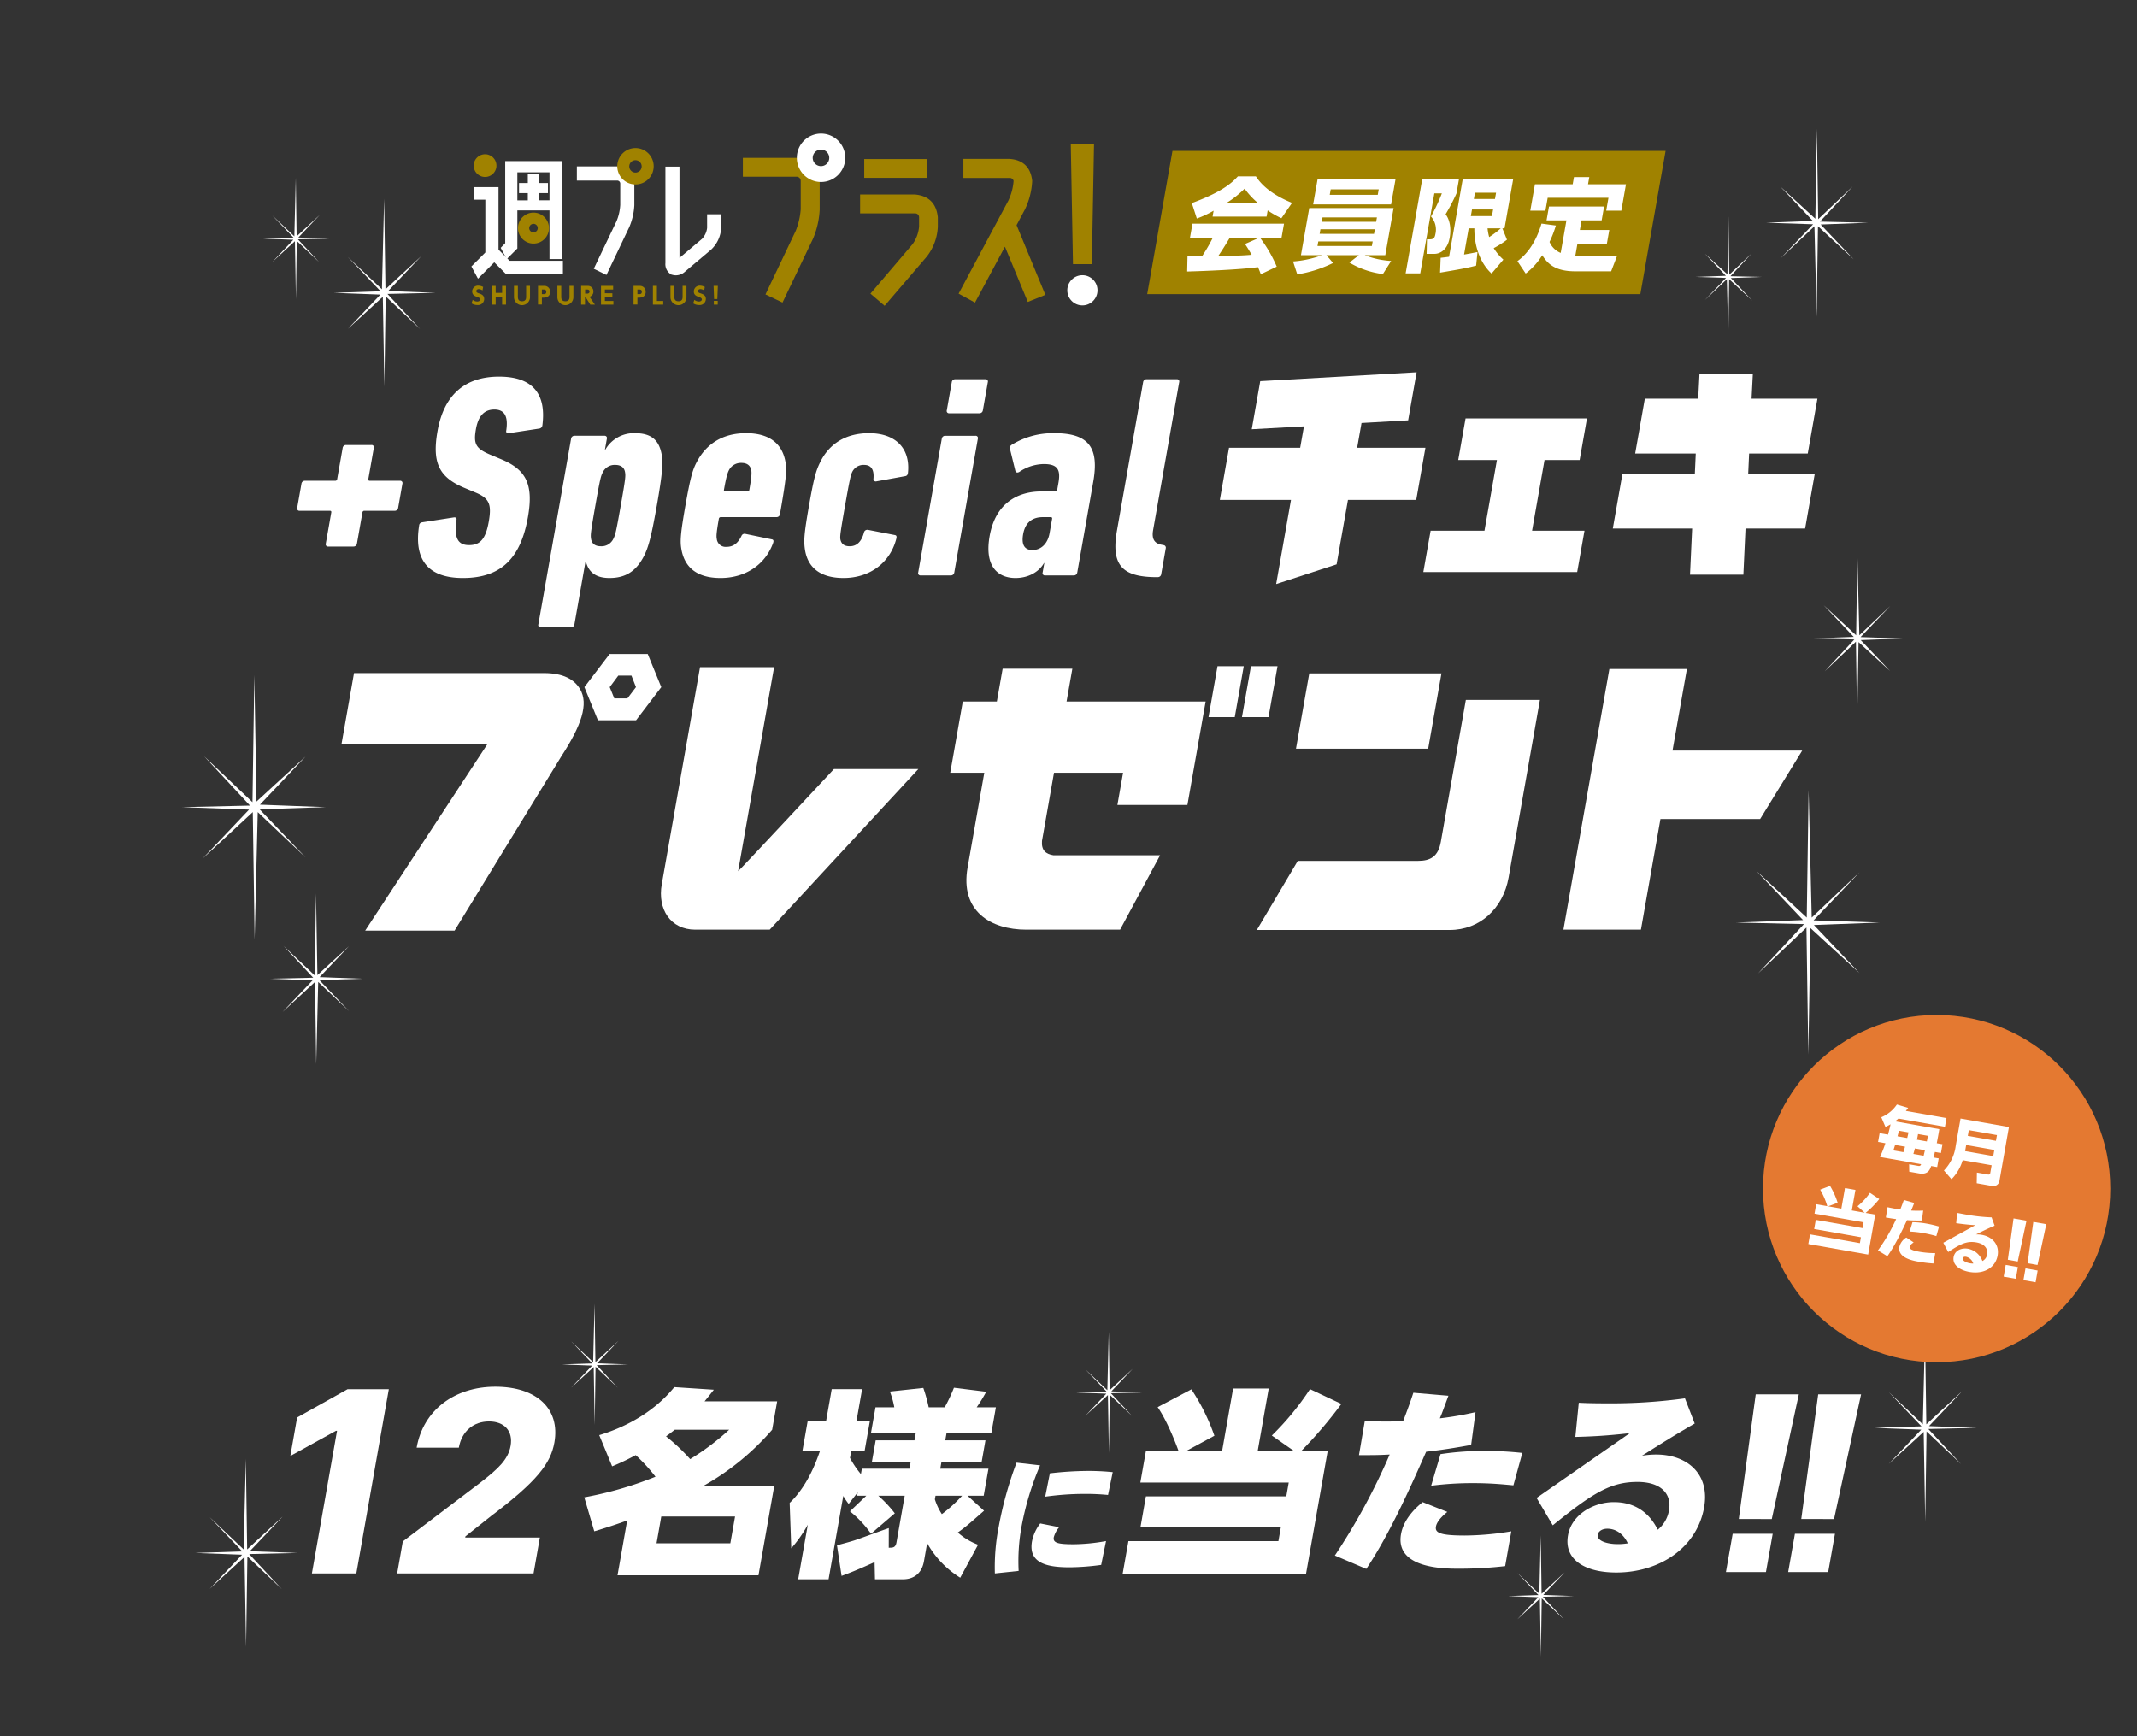
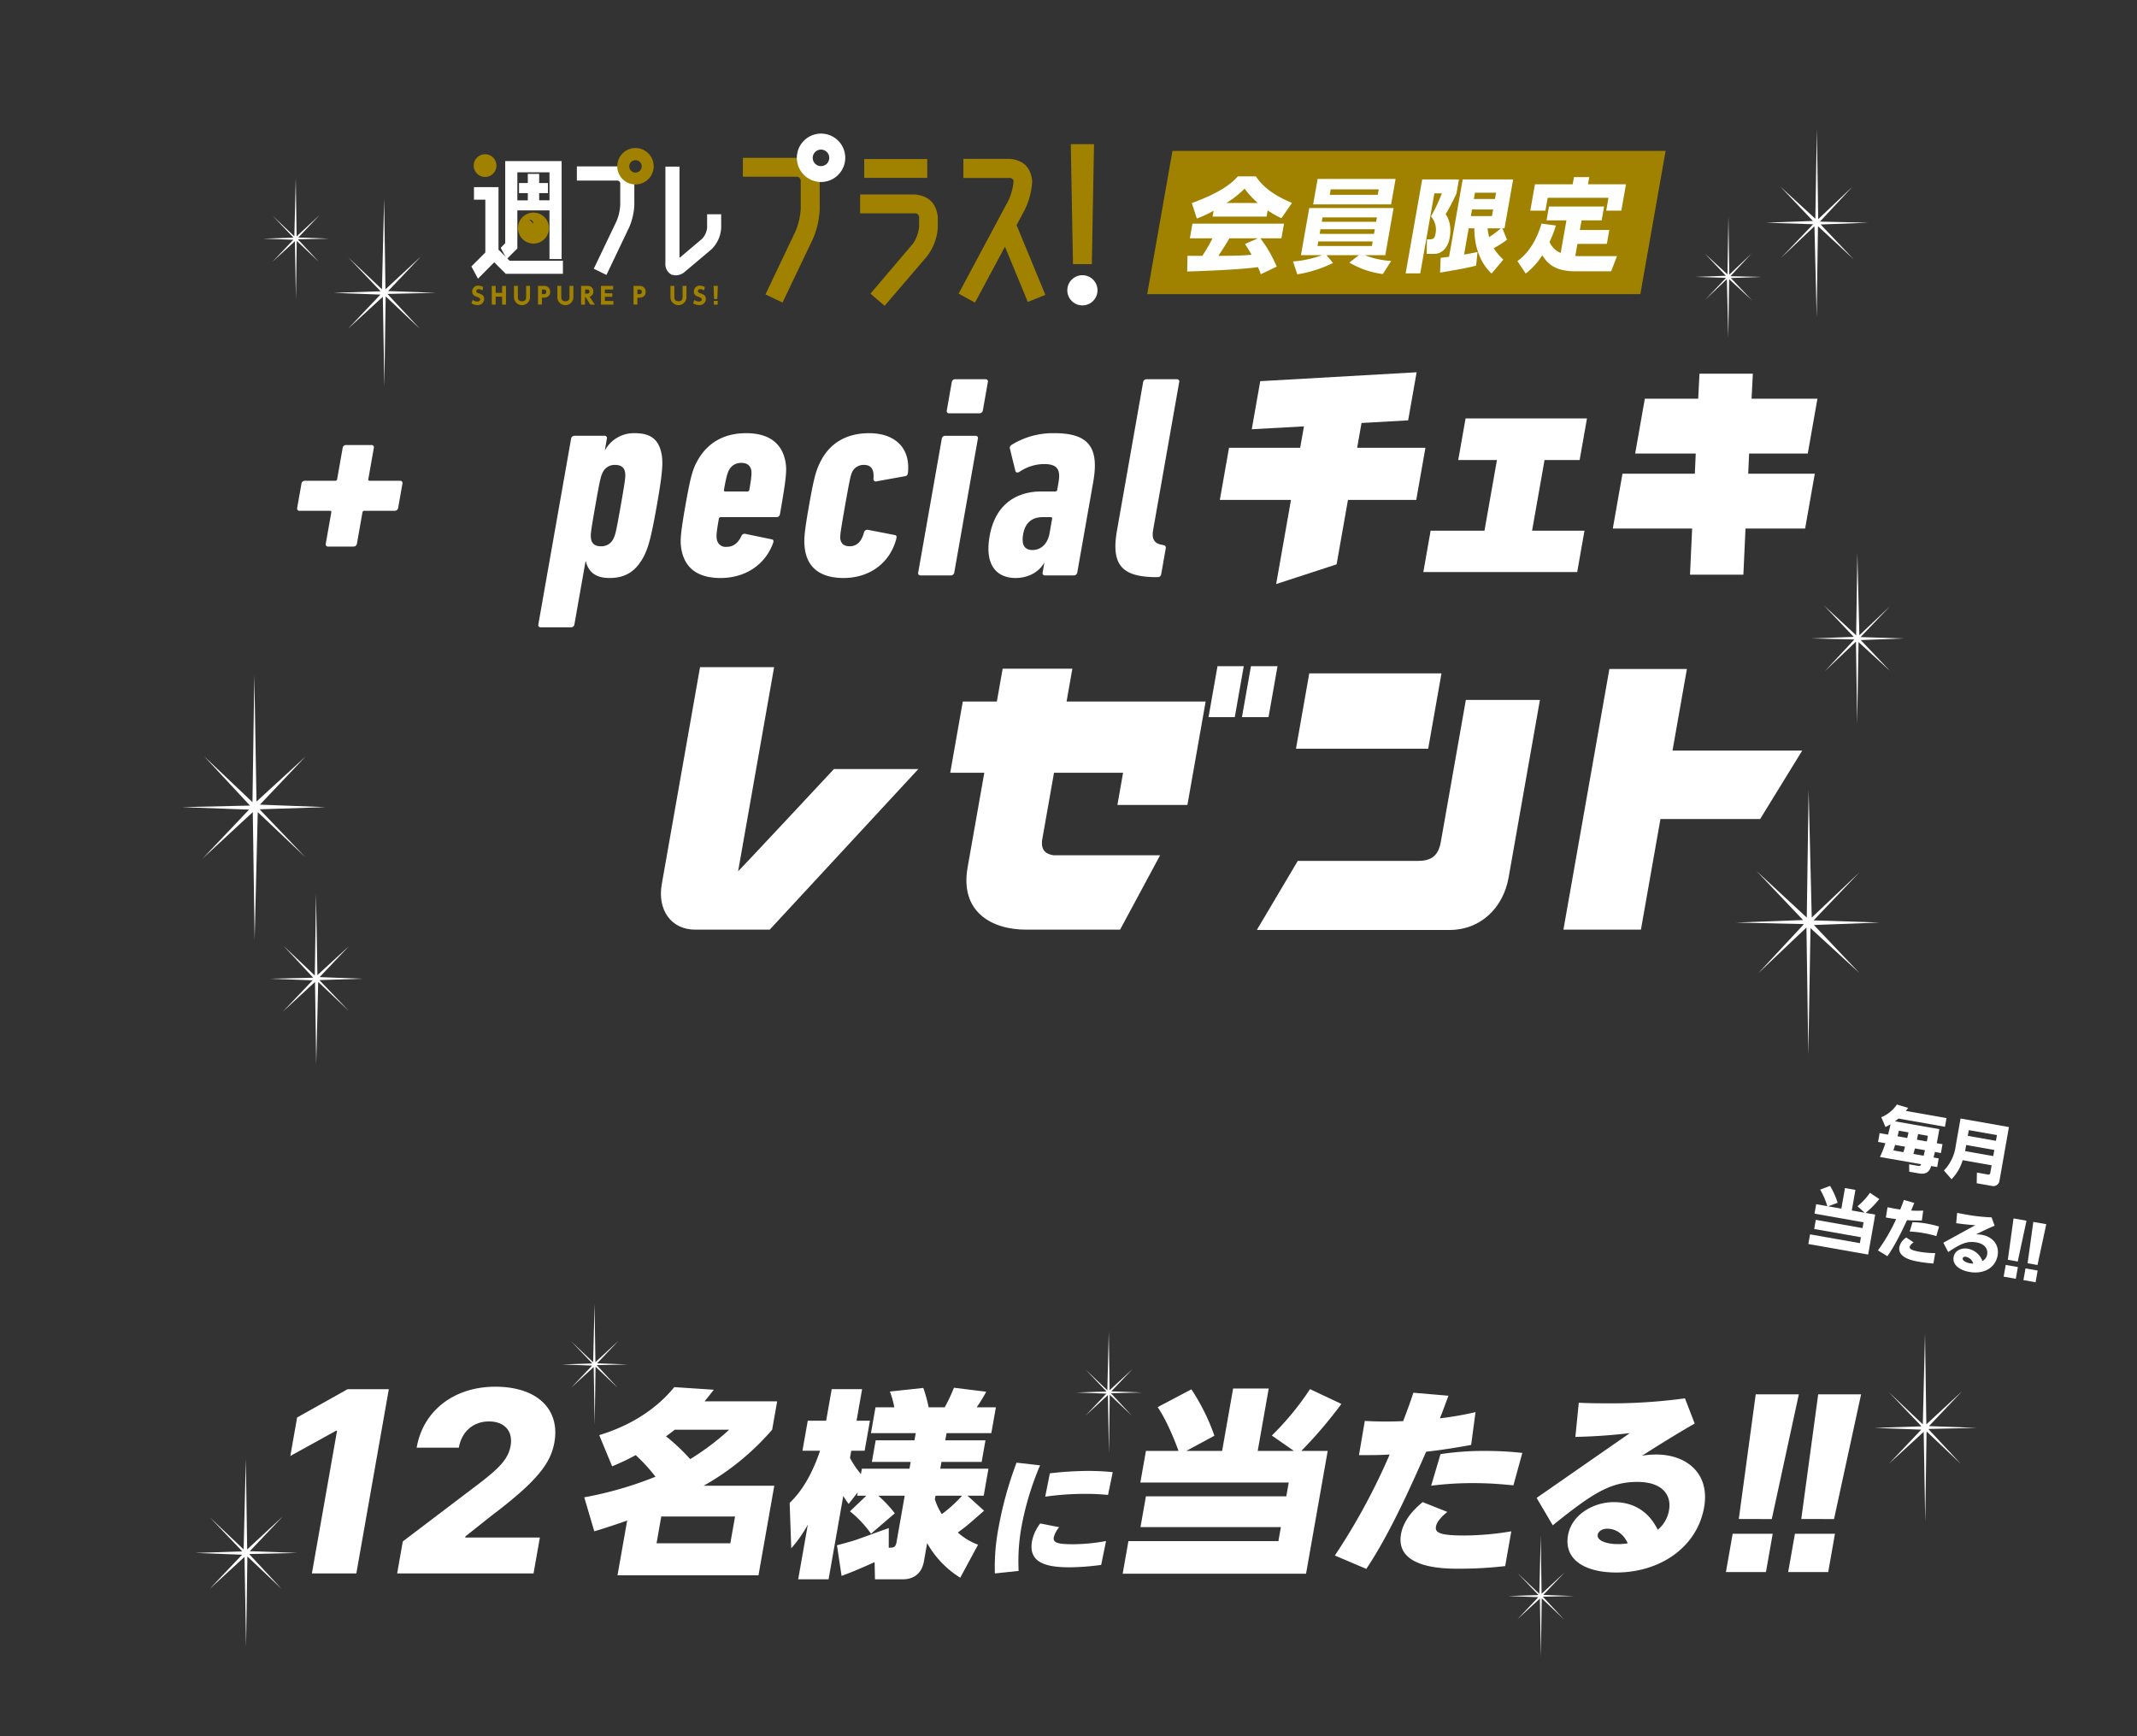
<svg xmlns="http://www.w3.org/2000/svg" width="800" height="650" viewBox="0 0 800 650">
  <rect x="0" y="0" width="800" height="650" fill="#333333" stroke="none" />
  <defs>
    <style>.cls-1{fill:none;}.cls-2{fill:#fff;}.cls-3{fill:#a08200;}.cls-4{isolation:isolate;}.cls-5{fill:#e47931;}</style>
  </defs>
  <g id="レイヤー_2" data-name="レイヤー 2">
    <g id="レイヤー_2-2" data-name="レイヤー 2">
      <rect class="cls-1" width="800" height="650" />
      <g id="Plus_logo-white" data-name="Plus logo-white">
        <path id="パス_1" data-name="パス 1" class="cls-2" d="M192.852,78.767v-3.77h4.736v-2.707h-3.286v-3.77h3.286v-3.43h4.253v3.431h3.286v3.769h-3.286v2.706h4.688v3.77Z" />
        <path id="パス_2" data-name="パス 2" class="cls-2" d="M205.707,96.987v-32.481h-12.034v28.514l-3.963,3.963-2.271-4.2,1.691-1.74v-30.737h21.119v36.681Z" />
        <path id="パス_3" data-name="パス 3" class="cls-2" d="M176.469,99.742l5.219-5.219v-19.767h-4.252v-4.688h9.182v23.391l4.156,4.156h19.96v4.881h-21.41l-4.3-4.3-6.089,6.138Z" />
-         <path id="パス_4" data-name="パス 4" class="cls-3" d="M199.715,91.189a5.8,5.8,0,1,1,5.8-5.8A5.8,5.8,0,0,1,199.715,91.189Zm0-7.394a1.595,1.595,0,1,0,1.594,1.596v-.002a1.609,1.609,0,0,0-1.594-1.6Z" />
+         <path id="パス_4" data-name="パス 4" class="cls-3" d="M199.715,91.189a5.8,5.8,0,1,1,5.8-5.8A5.8,5.8,0,0,1,199.715,91.189Zm0-7.394v-.002a1.609,1.609,0,0,0-1.594-1.6Z" />
        <g id="グループ_1" data-name="グループ 1">
          <path id="パス_5" data-name="パス 5" class="cls-3" d="M181.592,66.25a4.253,4.253,0,1,1,4.253-4.253h0A4.259,4.259,0,0,1,181.592,66.25Z" />
        </g>
        <path id="パス_6" data-name="パス 6" class="cls-2" d="M222.284,100.611l8.554-17.881a18.592,18.592,0,0,0,1.353-5.993v-8.022a1.123,1.123,0,0,0-1.112-1.112h-15.126v-5.316h15.127a7.473,7.473,0,0,1,3.238.918l.048.048,3,4.64v.048c.048.242.048.483.1.725h0v8.121a23.962,23.962,0,0,1-1.885,8.216l-8.554,17.93Z" />
        <path id="パス_7" data-name="パス 7" class="cls-2" d="M253.115,103.076a5.519,5.519,0,0,1-1.595-.242h-.1a4.443,4.443,0,0,1-2.32-4.35v-36.1h5.268v34.168l8.409-7.1a7.084,7.084,0,0,0,1.933-4.156v-5.079h5.268v5.075a12,12,0,0,1-3.77,8.167l-9.859,8.312a5.075,5.075,0,0,1-3.238,1.3Z" />
        <path id="パス_8" data-name="パス 8" class="cls-3" d="M237.894,69.053a6.814,6.814,0,1,1,6.814-6.814h0a6.806,6.806,0,0,1-6.798,6.814Q237.902,69.053,237.894,69.053Zm0-9.086a2.32,2.32,0,0,0-2.32,2.32h0a2.32,2.32,0,1,0,2.32-2.32Z" />
        <path id="パス_9" data-name="パス 9" class="cls-3" d="M325.851,109.938l15.8-18.558a13.256,13.256,0,0,0,2.416-6.573v-3.475a1.449,1.449,0,0,0-1.445-1.453q-.051-0-.101.003h-20.536v-7.06h20.588c5.123.483,7.974,3.335,8.506,8.506v3.576a19.593,19.593,0,0,1-4.06,11.067l-15.852,18.51Zm-2.32-43.351v-7.055h23.584v7.056Z" />
        <path id="パス_10" data-name="パス 10" class="cls-3" d="M358.86,109.939l18.655-34.893a20.929,20.929,0,0,0,1.933-7.3,1.432,1.432,0,0,0-1.547-1.112h-17.253v-7.15h17.253c5.074.338,7.974,3.141,8.506,8.216v.1a27.417,27.417,0,0,1-2.706,10.584l-3.141,5.9,10.777,26.1-6.573,2.658-8.554-20.685-11.212,20.926Z" />
        <path id="パス_11" data-name="パス 11" class="cls-3" d="M401.679,98.875l-.822-44.9h8.7l-.822,44.9Z" />
        <path id="パス_12" data-name="パス 12" class="cls-3" d="M286.56,110.228l11.357-23.874a26.944,26.944,0,0,0,1.837-7.974v-10.729a1.537,1.537,0,0,0-1.5-1.5h-20.151v-7.054h20.2a10.667,10.667,0,0,1,4.3,1.208l.1.048,4.011,6.186v.1c.048.338.1.677.145.967v10.822a31.588,31.588,0,0,1-2.514,10.969l-11.406,23.874Z" />
        <g id="グループ_2" data-name="グループ 2">
          <path id="パス_13" data-name="パス 13" class="cls-2" d="M307.342,68.135a9.062,9.062,0,1,1,9.086-9.038v.001A9.075,9.075,0,0,1,307.342,68.135Zm0-12.13a3.093,3.093,0,1,0,3.093,3.093v0a3.084,3.084,0,0,0-3.075-3.093C307.354,56.005,307.348,56.005,307.342,56.005Z" />
        </g>
        <g id="グループ_3" data-name="グループ 3">
          <circle id="楕円形_1" data-name="楕円形 1" class="cls-2" cx="405.206" cy="108.682" r="5.654" />
        </g>
        <g id="グループ_4" data-name="グループ 4">
          <path id="パス_14" data-name="パス 14" class="cls-3" d="M180.625,108.73a2.87,2.87,0,0,0-1.4-.483c-.58,0-.918.338-.918.725,0,.435.29.628.87.822,1.208.387,2.078.822,2.078,2.175a2.287,2.287,0,0,1-2.334,2.239q-.114-.002-.227-.016a3.924,3.924,0,0,1-2.175-.628l.435-1.3a2.832,2.832,0,0,0,1.691.628c.58,0,1.112-.29,1.112-.773,0-.435-.338-.677-1.16-.967-.967-.338-1.836-.773-1.836-2.03a2.174,2.174,0,0,1,2.168-2.18q.076-0.0.152.005a3.9,3.9,0,0,1,1.788.483Z" />
          <path id="パス_15" data-name="パス 15" class="cls-3" d="M187.971,109.697v-2.658h1.45v7.008h-1.45v-3h-2.416v3h-1.45v-7.008h1.45v2.61h2.416Z" />
          <path id="パス_16" data-name="パス 16" class="cls-3" d="M198.41,107.039v4.06a3,3,0,0,1-5.993.29q-.007-.145,0-.29v-4.06h1.45v3.963c0,.628,0,1.788,1.547,1.788s1.547-1.16,1.547-1.788v-3.963Z" />
          <path id="パス_17" data-name="パス 17" class="cls-3" d="M203.629,107.039a2.132,2.132,0,0,1,2.32,2.223c0,1.4-.918,2.175-2.465,2.175h-.628v2.561h-1.45v-6.959Zm-.29,3.093c.532,0,1.16,0,1.16-.87,0-.773-.435-.87-1.16-.87h-.483v1.74Z" />
          <path id="パス_18" data-name="パス 18" class="cls-3" d="M214.648,107.039v4.06a3,3,0,0,1-5.993.29q-.007-.145,0-.29v-4.06h1.45v3.963c0,.628,0,1.788,1.547,1.788s1.547-1.16,1.547-1.788v-3.963Z" />
          <path id="パス_19" data-name="パス 19" class="cls-3" d="M219.916,107.039a2.03,2.03,0,0,1,2.223,2.126,1.929,1.929,0,0,1-1.45,1.933l2.03,2.948h-1.74l-1.788-2.851h-.193v2.851h-1.45v-7.007Zm-.87,1.353v1.547h.532c.387,0,1.112,0,1.112-.773s-.677-.773-1.063-.773Z" />
          <path id="パス_20" data-name="パス 20" class="cls-3" d="M229.243,109.794v1.3h-2.8v1.595h3.19v1.353h-4.643v-7.003h4.543v1.353h-3.093v1.4Z" />
          <path id="パス_21" data-name="パス 21" class="cls-3" d="M239.392,107.039a2.132,2.132,0,0,1,2.32,2.223c0,1.4-.918,2.175-2.465,2.175h-.628v2.561h-1.45v-6.959Zm-.29,3.093c.532,0,1.16,0,1.16-.87,0-.773-.435-.87-1.16-.87h-.483v1.74Z" />
-           <path id="パス_22" data-name="パス 22" class="cls-3" d="M245.918,107.039v5.654h2.368v1.353h-3.868v-7.007Z" />
          <path id="パス_23" data-name="パス 23" class="cls-3" d="M256.984,107.039v4.06a3,3,0,0,1-5.993.29q-.007-.145,0-.29v-4.06h1.45v3.963c0,.628,0,1.788,1.546,1.788s1.547-1.16,1.547-1.788v-3.963Z" />
          <path id="パス_24" data-name="パス 24" class="cls-3" d="M263.605,108.73a2.87,2.87,0,0,0-1.4-.483c-.58,0-.918.338-.918.725,0,.435.29.628.87.822,1.208.387,2.078.822,2.078,2.175a2.287,2.287,0,0,1-2.334,2.239q-.114-.002-.227-.016a3.924,3.924,0,0,1-2.175-.628l.435-1.3a2.832,2.832,0,0,0,1.692.628c.58,0,1.111-.29,1.111-.773,0-.435-.338-.677-1.16-.967-1.015-.338-1.836-.773-1.836-2.03a2.174,2.174,0,0,1,2.168-2.18q.076-0.0.152.005a4.074,4.074,0,0,1,1.788.483Z" />
          <path id="パス_25" data-name="パス 25" class="cls-3" d="M268.728,107.039l-.195,4.929h-1.208l-.192-4.929Zm-1.5,5.606h1.45v1.4h-1.445Z" />
        </g>
      </g>
      <polygon class="cls-3" points="614.072 110.132 429.464 110.132 438.922 56.488 623.531 56.488 614.072 110.132" />
      <path class="cls-2" d="M471.98,102.668a28.214,28.214,0,0,0-1.051-2.66c-6.62.912-19.632,1.444-26.504,1.634l.126-5.89c.183.038,5.008.038,5.54.038a59.743,59.743,0,0,0,3.82-6.575h-8.473l.965-5.472h34.27L479.71,89.215h-7.865a50.285,50.285,0,0,1,6.109,10.603Zm-17.652-23.79a37.66,37.66,0,0,1-6.291,2.926L446.168,76.027c9.914-3.648,14.429-6.84,17.226-9.995h6.764c1.292,1.938,4.41,6.232,13.524,9.919l-3.976,5.739a34.827,34.827,0,0,1-5.146-2.926l-.408,2.318H453.939Zm16.605,10.337H460.257c-1.932,3.192-2.562,4.181-4.162,6.575,4.49-.038,8.594-.038,12.461-.418-1.221-2.128-1.882-3.116-2.481-4.028Zm-.025-13.225a30.13,30.13,0,0,1-4.981-5.358,37.263,37.263,0,0,1-6.796,5.358Z" />
      <path class="cls-2" d="M517.688,102.592a32.399,32.399,0,0,1-12.541-4.294l3.568-2.774h-12.158l2.484,2.926a46.56,46.56,0,0,1-13.402,4.256l-1.581-4.827a39.405,39.405,0,0,0,10.864-2.356h-7.902l3.108-17.633h31.573l-3.109,17.633h-7.713a31.894,31.894,0,0,0,9.915,2.166Zm4.76-35.609L520.765,76.522H491.585l1.683-9.539ZM493.509,90.393l-.302,1.71h20.365l.302-1.71Zm.804-4.561-.301,1.71H514.377l.301-1.71Zm.784-4.446-.288,1.634h20.365l.288-1.634Zm3.065-10.489-.362,2.052h17.972l.362-2.052Z" />
      <path class="cls-2" d="M532.412,67.173H546.166l-.924,5.244a73.243,73.243,0,0,1-4.072,7.791c1.726,2.28,2.093,5.586,1.537,8.741-1.039,5.891-5.1,6.081-5.518,6.081h-3.116l.122-5.434h1.064c1.367,0,1.834-.495,2.082-1.9a7.386,7.386,0,0,0-1.639-6.651,65.857,65.857,0,0,0,4.073-8.665h-2.812l-5.28,29.947h-5.471Zm6.909,29.338c.812-.076,1.433-.152,3.145-.38l5.106-28.959h18.883l-3.229,18.318h-.798l1.719,4.256a33.884,33.884,0,0,1-4.964,3.154,19.926,19.926,0,0,0,3.612,4.295l-4.414,5.206c-3.96-3.61-6.491-9.729-6.44-16.911h-2.127L548.085,95.295c2.975-.494,3.926-.722,5.03-.95l-.518,5.093c-3.028.798-5.586,1.292-13.495,2.622Zm11.738-18.089-.436,2.47h7.902l.436-2.47Zm1.106-6.271-.416,2.356h7.902l.416-2.356Zm4.714,13.339a20.654,20.654,0,0,0,.602,3.268,33.708,33.708,0,0,0,4.338-3.268Z" />
      <path class="cls-2" d="M586.409,82.488h-7.446l.911-5.168h20.631l-.911,5.168h-7.523l-.637,3.61h11.019l-.918,5.207H590.516l-.797,4.522c.64.038,1.013.076,2.038.076h13.564l-2.177,5.662H589.732c-7.713,0-10.388-2.926-12.391-6.005a25.226,25.226,0,0,1-6.184,6.841l-3.096-4.636c1.619-1.216,6.27-4.75,9.014-14.061l5.382.722a42.136,42.136,0,0,1-2.378,6.157,7.702,7.702,0,0,0,4.178,4.104Zm8.554-16.189-.476,2.699h14.21l-1.742,9.88H601.294l.851-4.826H579.386l-.851,4.826H572.874l1.742-9.88H588.75l.476-2.699Z" />
      <path class="cls-2" d="M124.013,191.875q.115-.648-.533-.648H112.141a.84.84,0,0,1-.89-1.08l1.6-9.072a1.262,1.262,0,0,1,1.27-1.08h11.34a.701.701,0,0,0,.762-.647l2.057-11.664a1.262,1.262,0,0,1,1.27-1.08h9.505a.84.84,0,0,1,.89,1.08l-2.057,11.664q-.114.647.533.647h11.34a.84.84,0,0,1,.89,1.08l-1.6,9.072a1.261,1.261,0,0,1-1.271,1.08H136.44a.701.701,0,0,0-.762.648l-2.056,11.664a1.262,1.262,0,0,1-1.271,1.08h-9.505a.84.84,0,0,1-.89-1.08Z" />
-       <path class="cls-2" d="M173.312,216.391c-13.284,0-18.418-7.021-16.407-19.656a1.252,1.252,0,0,1,1.074-1.188l11.88-1.836c.775-.108,1.149.216,1.035.864-.984,6.804.484,9.504,4.696,9.504,3.996,0,6.194-2.053,7.375-8.748,1.143-6.48.247-8.749-4.88-10.908l-4.123-1.728c-9.663-3.996-12.257-9.504-10.181-21.276,2.342-13.284,9.971-20.412,23.04-20.412,12.853,0,17.72,6.696,16.222,18.251a1.357,1.357,0,0,1-1.183,1.188l-11.32,1.728c-.667.108-1.15-.216-1.037-.863.826-5.292-.534-7.992-4.422-7.992-3.78,0-6.035,2.376-6.911,7.344-.971,5.508-.087,7.236,5.236,9.504l4.124,1.728c9.358,3.888,12.294,9.288,10.104,21.708C194.987,208.614,187.893,216.391,173.312,216.391Z" />
      <path class="cls-2" d="M202.421,234.857a.84.84,0,0,1-.89-1.08l12.264-69.551a1.262,1.262,0,0,1,1.271-1.08h11.232a.84.84,0,0,1,.89,1.08l-.743,4.212h.107a12.31,12.31,0,0,1,11.15-6.264c6.155,0,9.154,2.592,10.07,8.424.42,3.132.205,6.804-1.89,18.684-2.114,11.988-3.175,15.552-4.699,18.685-2.973,5.832-6.886,8.424-13.041,8.424-5.293,0-7.897-2.376-8.832-6.265h-.108l-4.17,23.651a1.261,1.261,0,0,1-1.271,1.08Zm27.25-33.263c.66-1.296.959-2.376,2.711-12.312,1.752-9.936,1.834-11.016,1.631-12.312-.217-1.836-1.431-2.916-3.699-2.916a4.897,4.897,0,0,0-4.726,2.916c-.66,1.296-.959,2.376-2.711,12.312-1.752,9.936-1.834,11.016-1.631,12.312.216,1.836,1.43,2.916,3.697,2.916A4.899,4.899,0,0,0,229.672,201.594Z" />
      <path class="cls-2" d="M255.042,205.374c-.478-2.808-.269-5.832,1.541-16.092,1.809-10.26,2.666-13.284,4.134-16.092,3.614-7.02,9.827-11.016,18.575-11.016,8.856,0,13.66,3.996,14.797,11.016.477,2.808.287,5.724-2.112,19.332a1.261,1.261,0,0,1-1.271,1.08H269.862a.702.702,0,0,0-.763.648c-.952,5.399-.946,6.588-.774,7.452a3.322,3.322,0,0,0,3.679,3.024c2.484,0,4.225-1.296,5.584-4.104a1.228,1.228,0,0,1,1.43-.756l9.897,2.052c.63.107.77.54.528,1.295-2.979,8.316-10.532,13.177-19.712,13.177C260.875,216.391,256.18,212.395,255.042,205.374Zm25.484-22.031c.857-4.86.87-6.156.736-7.236-.343-1.728-1.448-2.808-3.717-2.808a5.042,5.042,0,0,0-4.707,2.808c-.515,1.08-.959,2.376-1.816,7.236q-.114.647.534.647h8.208A.701.701,0,0,0,280.526,183.343Z" />
      <path class="cls-2" d="M301.3,205.482c-.42-3.132-.288-5.724,1.56-16.2,1.866-10.584,2.628-13.068,4.153-16.2,3.543-7.236,9.915-10.908,18.339-10.908,9.828,0,15.534,5.616,14.543,14.904-.133.756-.406,1.08-1.073,1.188l-10.711,1.944a.874.874,0,0,1-1.125-.972c.324-3.672-1.029-5.184-3.514-5.184a4.669,4.669,0,0,0-4.472,2.7c-.534,1.188-.832,2.268-2.641,12.528-1.81,10.26-1.893,11.34-1.778,12.528.325,1.836,1.468,2.7,3.52,2.7,2.484,0,4.371-1.512,5.342-5.184a1.278,1.278,0,0,1,1.468-.973l10.025,1.944c.629.108.789.432.655,1.188-2.266,9.18-9.972,14.905-19.8,14.905C307.368,216.391,302.292,212.719,301.3,205.482Z" />
      <path class="cls-2" d="M344.626,215.418a.84.84,0,0,1-.89-1.08l8.836-50.111a1.262,1.262,0,0,1,1.271-1.08h11.34a.84.84,0,0,1,.89,1.08l-8.836,50.111a1.261,1.261,0,0,1-1.271,1.08Zm10.703-60.695a.84.84,0,0,1-.89-1.08l1.866-10.584a1.262,1.262,0,0,1,1.271-1.08H368.916a.84.84,0,0,1,.89,1.08l-1.866,10.584a1.261,1.261,0,0,1-1.27,1.08Z" />
      <path class="cls-2" d="M391.208,215.418a.84.84,0,0,1-.89-1.08l.628-3.564h-.108c-1.886,3.348-5.85,5.617-10.71,5.617-6.048,0-11.753-3.781-9.658-15.661,2.247-12.744,10.943-16.74,19.367-16.74h5.184a.701.701,0,0,0,.763-.647l.457-2.593c.838-4.751-.166-7.02-5.458-7.02a16.698,16.698,0,0,0-9.154,2.916c-.725.432-1.354.324-1.543-.432l-2.009-8.208c-.21-.648.082-1.08.698-1.512a29.444,29.444,0,0,1,15.991-4.32c13.068,0,16.721,5.616,14.494,18.252l-5.979,33.911a1.261,1.261,0,0,1-1.271,1.08Zm1.701-15.768.952-5.399q.115-.648-.534-.648h-2.916c-4.536,0-6.721,2.592-7.388,6.372-.666,3.78.357,5.94,3.489,5.94C389.751,205.915,392.223,203.538,392.908,199.65Z" />
      <path class="cls-2" d="M432.241,216.066c-12.274-.216-16.354-4.644-14.087-17.496l9.788-55.512a1.261,1.261,0,0,1,1.27-1.08h11.341a.84.84,0,0,1,.89,1.08l-9.77,55.404c-.609,3.456.617,5.076,3.349,5.508l.521.108a.959.959,0,0,1,.871,1.188l-1.714,9.72a1.261,1.261,0,0,1-1.271,1.08Z" />
      <path class="cls-2" d="M483.29,187.16H456.651l3.443-19.529H486.733l1.413-8.01-19.541,1.08,3.174-18,58.546-3.33-3.174,17.999-17.454.99-1.635,9.27h25.559l-3.443,19.529H504.619l-4.253,24.119-22.63,7.379Z" />
      <path class="cls-2" d="M535.565,198.679h20.159l4.666-26.459H545.9l2.746-15.569h45.448l-2.745,15.569H578.209l-4.665,26.459h19.619l-2.729,15.479H532.836Z" />
      <path class="cls-2" d="M633.464,197.869H603.766l3.618-20.519h27.089l.343-7.56H612.137l3.618-20.52H635.733l.48-9.359h19.979l-.48,9.359h24.659l-3.618,20.52h-21.959l-.344,7.56h24.93l-3.618,20.519H653.443l-.797,17.28H632.667Z" />
-       <path class="cls-2" d="M182.49,278.544H127.848l4.683-26.559h71.139c7.138,0,11.288,2.34,13.457,5.968,3.339,5.615.511,13.688-7.03,25.271l-39.923,65.17H136.709Zm45.723-33.696H242.487l5.067,12.402-9.441,12.401H223.839L218.771,257.25Zm1.75,16.614h4.915l3.2-4.211-1.694-4.33h-4.915l-3.22,4.33Z" />
      <path class="cls-2" d="M247.729,331.077l14.338-81.315h27.729l-13.472,76.401c.097.117,35.88-38.258,35.88-38.258h31.592L288.146,348.042H260.3C250.939,348.042,246.1,340.32,247.729,331.077Z" />
      <path class="cls-2" d="M362.228,324.759l6.251-35.45H355.726l4.704-26.676h12.753l2.167-12.285h26.093l-2.166,12.285H451.342l-6.829,38.727h-26.209l2.125-12.051H394.571l-4.498,25.506c-.268,3.509,1.356,4.913,4.316,5.382h39.898L419.315,348.042H384.215C370.876,348.042,359.339,341.139,362.228,324.759Zm93.552-75.347h9.828l-3.363,19.071H452.416Zm12.52,0h9.945l-3.363,19.071h-9.945Z" />
      <path class="cls-2" d="M485.826,322.303h44.93c4.797,0,7.659-1.639,8.629-7.137l9.366-53.118h27.73l-11.718,66.456c-2.042,11.583-10.721,19.657-22.069,19.657H470.502Zm4.305-70.2H539.624l-4.972,28.197H485.159Z" />
      <path class="cls-2" d="M602.483,250.464H631.5l-5.385,30.537h48.557l-15.751,25.623H621.597L614.294,348.042H585.277Z" />
      <polygon class="cls-2" points="679.583 81.89 680.16 48.213 680.656 82.055 693.532 69.839 681.316 82.963 699.393 83.376 681.564 84.036 693.945 97.078 680.573 84.696 680.078 118.622 679.252 84.696 666.541 96.748 678.757 83.954 661.175 83.376 678.675 82.715 666.541 69.921 679.583 81.89" />
      <polygon class="cls-2" points="646.677 102.71 647.05 80.982 647.369 102.816 655.677 94.935 647.795 103.402 659.458 103.668 647.955 104.094 655.943 112.509 647.316 104.52 646.996 126.408 646.464 104.52 638.263 112.296 646.144 104.041 634.801 103.668 646.091 103.242 638.263 94.988 646.677 102.71" />
      <polygon class="cls-2" points="677.77 347.467 676.957 394.842 676.26 347.234 658.146 364.42 675.331 345.957 649.902 345.377 674.983 344.448 657.566 326.101 676.376 343.519 677.073 295.795 678.234 343.519 696.116 326.566 678.931 344.564 703.663 345.377 679.047 346.305 696.116 364.303 677.77 347.467" />
      <polygon class="cls-2" points="695.762 240.379 695.238 270.944 694.788 240.229 683.102 251.316 694.189 239.405 677.783 239.03 693.964 238.431 682.727 226.595 694.863 237.832 695.313 207.042 696.062 237.832 707.599 226.894 696.511 238.506 712.468 239.03 696.586 239.63 707.599 251.242 695.762 240.379" />
      <polygon class="cls-2" points="96.024 300.084 95.211 252.709 94.515 300.316 76.401 283.131 93.586 301.593 68.157 302.174 93.238 303.103 75.82 321.449 94.631 304.032 95.328 351.755 96.489 304.032 114.371 320.985 97.185 302.987 121.918 302.174 97.302 301.245 114.371 283.247 96.024 300.084" />
      <polygon class="cls-2" points="118.824 365.059 118.299 334.494 117.85 365.209 106.163 354.122 117.251 366.033 100.844 366.408 117.026 367.007 105.789 378.844 117.925 367.606 118.374 398.396 119.123 367.606 130.66 378.544 119.573 366.932 135.53 366.408 119.648 365.809 130.66 354.197 118.824 365.059" />
      <polygon class="cls-2" points="143.312 111.115 143.889 144.793 144.385 110.95 157.261 123.167 145.045 110.042 163.122 109.63 145.293 108.969 157.674 95.928 144.302 108.309 143.807 74.384 142.981 108.309 130.27 96.258 142.486 109.052 124.905 109.63 142.404 110.29 130.27 123.084 143.312 111.115" />
      <polygon class="cls-2" points="110.406 90.295 110.779 112.023 111.098 90.189 119.406 98.071 111.524 89.603 123.187 89.337 111.684 88.911 119.672 80.497 111.045 88.485 110.725 66.597 110.193 88.485 101.992 80.71 109.873 88.964 98.53 89.337 109.82 89.763 101.992 98.017 110.406 90.295" />
      <g id="グループ_52" data-name="グループ 52">
        <g id="名様に当たる" class="cls-4">
          <g class="cls-4">
            <path class="cls-2" d="M224.326,537.278c10.674-3.22,20.836-9.059,28.097-17.968l14.8.973c-1.453,1.872-2.123,2.696-3.461,4.343h27.174L289.061,535.257a96.153,96.153,0,0,1-25.63,20.962h26.426l-5.914,33.539H231.167l3.617-20.513c-5.271,1.872-7.886,2.695-12.316,4.042l-3.744-12.727a136.975,136.975,0,0,0,26.663-7.711,64.055,64.055,0,0,0-7.409-8.085,85.755,85.755,0,0,1-8.824,4.192Zm50.847,30.47h-27.623l-1.769,10.031h27.623ZM252.605,535.257c-1.559,1.197-2.087,1.646-3.281,2.471a73.224,73.224,0,0,1,9.05,8.534,94.168,94.168,0,0,0,14.592-11.005Z" />
            <path class="cls-2" d="M324.311,559.962H320.867l.225-1.272-3.386,4.342a23.391,23.391,0,0,1-2.017-2.994l-5.505,31.218h-11.379l3.604-20.438a49.318,49.318,0,0,1-6.198,8.834l-.597-16.994c5.403-5.166,8.889-12.203,11.381-19.54h-6.588l1.98-11.229H309.273l2.086-11.828h11.379l-2.086,11.828h5.016l-1.98,11.229h-5.016l-.475,2.695a34.687,34.687,0,0,0,4.096,6.063l.356-2.021h17.817l.449-2.544H326.392l1.426-8.086h14.523l.475-2.695H326.047l1.703-9.658h7.036a31.955,31.955,0,0,0-1.652-5.913l12.514-1.348a58.035,58.035,0,0,1,2.014,7.261h5.989a61.91,61.91,0,0,0,3.464-7.336l12.087,1.498a60.336,60.336,0,0,1-3.574,5.838h7.187l-1.703,9.658H354.344l-.475,2.695H368.916l-1.426,8.086H352.443l-.449,2.544h18.041l-1.782,10.107h-6.063l6.197,5.615c-6.468,5.689-6.732,5.914-9.824,8.16a23.873,23.873,0,0,0,7.58,4.566l-6.67,12.353A35.808,35.808,0,0,1,347.084,577.704l-1.188,6.738c-1.083,6.139-5.694,6.812-7.865,6.812H327.551l-.137-6.438c-7.081,3.22-9.96,4.269-12.364,5.167l-1.724-11.455c1.814-.523,3.69-.973,6.381-1.797,1.902-.599,10.955-3.968,13.021-4.642l-.021,7.337c1.572,0,2.546,0,2.902-2.021l3.076-17.443h-9.882a46.166,46.166,0,0,1,6.174,6.589l-8.907,7.636a41.137,41.137,0,0,0-7.879-8.386Zm25.664,1.348a22.137,22.137,0,0,0,2.616,5.54,52.526,52.526,0,0,0,7.578-6.888H350.212Z" />
          </g>
          <g class="cls-4">
            <path class="cls-2" d="M389.356,548.586a109.116,109.116,0,0,0-6.908,22.757,71.764,71.764,0,0,0-1.11,16.769l-8.901.948a77.92,77.92,0,0,1,1.398-17.268,139.123,139.123,0,0,1,6.713-24.203Zm22.874,37.28a93.294,93.294,0,0,1-11.688.897c-8.136,0-15.693-1.297-14.206-9.731a16.075,16.075,0,0,1,3.076-6.687l7.09,1.397a10.046,10.046,0,0,0-2.007,3.742c-.379,2.146,1.53,2.646,7.52,2.646a70.449,70.449,0,0,0,12.04-1.198Zm-19.209-34.285a128.03,128.03,0,0,1,14.433-.898c4.442,0,7.385.3,9.104.449l-1.754,8.533a87.579,87.579,0,0,0-8.814-.398,106.648,106.648,0,0,0-14.708,1.048Z" />
          </g>
          <g class="cls-4">
            <path class="cls-2" d="M457.508,543.192,461.626,519.834h13.325l-4.118,23.358h13.549l-8.267-5.765a103.767,103.767,0,0,0,14.291-17.368l11.75,5.539a164.821,164.821,0,0,1-15.004,17.594h9.881l-8.105,45.967H420.281l2.151-12.203h56.145l.924-5.24H426.95l2.033-11.529h52.552l.911-5.165h-55.546l2.086-11.829h12.202c-.499-1.423-3.939-10.78-7.814-16.395l12.628-6.664a77.828,77.828,0,0,1,8.616,17.368l-10.511,5.69Z" />
          </g>
          <g class="cls-4">
            <path class="cls-2" d="M499.716,582.347a238.526,238.526,0,0,0,20.516-37.808c-4.231.226-5.729.226-11.493.226l2.183-12.802a139.642,139.642,0,0,0,14.36.075c1.677-4.417,2.522-6.664,3.82-10.631l13.127,1.122c-2.139,5.765-2.32,6.363-3.213,8.46A119.626,119.626,0,0,0,552.375,528.669l-1.641,12.277c-9.674,1.797-15.619,2.396-16.844,2.546-5.356,12.127-13.471,30.544-22.408,43.87Zm42.104-16.32c-3.747,2.994-4.165,4.94-4.258,5.465-.396,2.246,1.278,3.368,10.71,3.368a108.162,108.162,0,0,0,17.495-1.572l-2.297,13.026a150.715,150.715,0,0,1-17.314.974c-5.614,0-23.942-.075-21.672-12.951,1.083-6.139,6.266-10.481,8.102-11.979Zm24.738-9.958c-3.466-.299-8.09-.823-14.902-.823a121.513,121.513,0,0,0-15.893.974l3.508-11.828a107.117,107.117,0,0,1,16.682-1.198,124.147,124.147,0,0,1,13.94.749Z" />
          </g>
          <g class="cls-4">
            <path class="cls-2" d="M575.239,560.786l34.895-24.257c-9.705,1.123-15.421,1.273-20.388,1.422l1.283-12.801c2.818.149,5.801.224,10.592.224a202.837,202.837,0,0,0,29.15-1.871l3.651,9.434c-9.497,5.464-17.696,10.779-19.717,12.053a31.672,31.672,0,0,1,5.318-.45c11.229,0,20.183,6.963,17.926,19.765C635.31,579.277,621.444,588.71,605.05,588.71c-11.678,0-19.666-4.792-18.056-13.925,1.399-7.936,9.752-12.428,17.163-12.428,11.229,0,15.207,8.011,16.444,10.332a11.915,11.915,0,0,0,4.2-7.263c1.043-5.914-2.692-10.631-11.825-10.631-10.031,0-16.671,4.117-31.686,16.246Zm26.488,11.529c-2.62,0-3.496,1.571-3.602,2.17-.448,2.546,3.933,3.594,7.451,3.594a22.205,22.205,0,0,0,3.795-.3C607.92,574.561,605.171,572.315,601.728,572.315Z" />
          </g>
        </g>
        <g id="_" data-name=" " class="cls-4">
          <g class="cls-4">
            <path class="cls-2" d="M648.638,574.211H663.625l-2.526,14.328h-14.987Zm24.77-52.209-10.128,46.691H650.928L657.267,522.002Zm-1.466,52.209h14.988l-2.526,14.328H669.416Zm24.771-52.209-10.127,46.691H674.315l6.34-46.691Z" />
          </g>
        </g>
        <g id="_10" data-name=" 10" class="cls-4">
          <g class="cls-4">
            <path class="cls-2" d="M133.395,589.06H116.759l9.417-53.409h-.404l-17.086,9.43,2.541-14.414,18.872-10.574h15.457Z" />
            <path class="cls-2" d="M150.793,577.07,179.833,555.047c6.554-5.084,10.405-8.587,11.313-13.739,1.003-5.691-2.46-9.159-8.084-9.159-5.725,0-10.199,3.603-11.297,9.833H155.971c2.442-14.043,14.196-22.832,29.451-22.832,15.66,0,24.312,8.418,22.121,20.845-1.396,7.914-6.472,14.548-23.722,27.58l-9.593,7.611-.077.438h27.951l-2.369,13.437H148.68Z" />
          </g>
        </g>
      </g>
      <polygon class="cls-2" points="91.539 582.869 92.117 616.546 92.612 582.704 105.488 594.92 93.272 581.796 111.349 581.383 93.52 580.723 105.901 567.681 92.529 580.063 92.034 546.138 91.209 580.063 78.497 568.011 90.713 580.805 73.132 581.383 90.631 582.044 78.497 594.838 91.539 582.869" />
      <polygon class="cls-2" points="720.147 536.05 720.725 569.727 721.22 535.885 734.097 548.101 721.881 534.977 739.957 534.564 722.128 533.904 734.51 520.862 721.138 533.244 720.642 499.319 719.817 533.244 707.105 521.192 719.322 533.986 701.74 534.564 719.239 535.225 707.105 548.019 720.147 536.05" />
      <polygon class="cls-2" points="222.257 511.777 222.63 533.504 222.949 511.67 231.257 519.552 223.375 511.084 235.038 510.818 223.535 510.392 231.523 501.978 222.896 509.966 222.576 488.078 222.044 509.966 213.843 502.191 221.724 510.445 210.381 510.818 221.671 511.244 213.843 519.498 222.257 511.777" />
      <polygon class="cls-2" points="576.467 598.482 576.839 620.209 577.159 598.375 585.466 606.257 577.585 597.789 589.248 597.523 577.745 597.097 585.733 588.683 577.106 596.671 576.786 574.784 576.254 596.671 568.052 588.896 575.934 597.15 564.591 597.523 575.881 597.949 568.052 606.204 576.467 598.482" />
      <polygon class="cls-2" points="414.753 522.277 415.126 544.005 415.446 522.171 423.753 530.052 415.872 521.585 427.534 521.319 416.031 520.893 424.02 512.479 415.392 520.467 415.073 498.579 414.54 520.467 406.339 512.692 414.221 520.946 402.878 521.319 414.168 521.745 406.339 529.999 414.753 522.277" />
-       <circle class="cls-5" cx="724.989" cy="444.98" r="65" />
      <path class="cls-2" d="M728.681,418.579l-.573,3.25-17.403-3.068a16.556,16.556,0,0,1-1.324,1.035l16.615,2.929c-.384,2.318-.547,3.102-.954,5.264l2.142.377-.581,3.299-2.265-.399c-.146.685-.321,1.391-.492,2.07l1.92.339-.573,3.249-2.239-.396c-.465,1.34-1.179,3.371-4.6,2.768l-3.618-.638-.044-2.773,3.471.611c.664.117.853-.23,1.024-.632l-15.408-2.717a42.878,42.878,0,0,0,2.025-5.15l-2.732-.481.581-3.298,3.15.555c.636-2.451.726-2.815.937-3.87a19.435,19.435,0,0,1-1.903,1.01l-1.564-3.651a12.952,12.952,0,0,0,5.839-4.757l4.221,1.252c-.434.583-.533.718-.861,1.143Zm-16.134,12.764c.174-.553.274-.839.615-2.049l-3.717-.655c-.063.218-.585,1.877-.64,2.045Zm-1.704-8.041c-.198.98-.279,1.296-.496,2.095l3.643.643c.134-.611.3-1.267.472-2.1Zm9.285,9.378c.077-.291.406-1.73.492-2.07l-3.766-.664c-.32,1.238-.371,1.382-.566,2.058Zm-2.098-8.11c-.178,1.009-.229,1.305-.423,2.107l3.718.655c.176-.855.215-1.078.373-2.116Z" />
      <path class="cls-2" d="M748.522,442.001a2.307,2.307,0,0,1-2.764,2l-5.76-1.016.07-3.997,4.136.729a.682.682,0,0,0,.868-.608l.504-2.855-10.83-1.909a17.121,17.121,0,0,1-4.177,7.132l-2.85-3.27a16.14,16.14,0,0,0,4.404-9.146l1.819-10.313,18.116,3.194Zm-12.47-13.34-.403,2.289,10.535,1.857.403-2.289Zm.981-5.563-.378,2.142,10.535,1.857.378-2.142Z" />
      <path class="cls-2" d="M689.324,452.483l1.358-7.704,3.914.69-1.358,7.704,4.824.851-2.693-2.429a25.477,25.477,0,0,0,4.67-5.04l3.471,2.339a33.068,33.068,0,0,1-5.103,5.19l3.594.634-2.639,14.966-22.399-3.95.638-3.618,18.658,3.29.391-2.215-17.501-3.086.604-3.421,17.501,3.086.382-2.167-18.362-3.237.625-3.545,4.16.733a27.753,27.753,0,0,0-2.667-6.18l3.699-1.404a28.964,28.964,0,0,1,2.846,6.314l-3.534,1.33Z" />
      <path class="cls-2" d="M703.024,468.122a67.286,67.286,0,0,0,6.812-11.717c-1.165-.155-1.908-.261-3.853-.604l.628-3.848c2.666.57,4.299.808,4.771.866.741-1.9.939-2.448,1.341-3.571l3.894,1.093c-.598,1.52-.774,1.944-1.165,2.866a41.49,41.49,0,0,0,4.516.009l-.504,3.719c-2.872.026-4.732-.074-5.558-.143-1.599,3.449-4.536,9.605-7.355,13.499Zm13.371-2.997c-.377.264-1.32.858-1.463,1.671-.126.714.485,1.278,3.759,1.855a35.253,35.253,0,0,0,5.777.485l-.686,3.89a51.929,51.929,0,0,1-5.541-.673c-1.97-.348-7.926-1.397-7.192-5.557a5.63,5.63,0,0,1,2.597-3.502Zm8.486-2.361a42.059,42.059,0,0,0-4.802-1.125,39.89,39.89,0,0,0-5.176-.584l1.048-3.495a32.969,32.969,0,0,1,5.361.54,41.593,41.593,0,0,1,4.58,1.086Z" />
      <path class="cls-2" d="M727.496,465.255l11.97-6.569c-2.961-.191-5.046-.458-7.15-.754l.348-3.846c.959.169,1.892.358,3.072.566a67.385,67.385,0,0,0,9.831,1.1l1.126,3.117c-1.7.715-3.879,1.701-6.947,3.268a10.778,10.778,0,0,1,2.156.151c4.086.72,6.613,3.806,5.924,7.719-.834,4.726-5.29,7.113-10.558,6.185-3.471-.612-6.456-2.535-5.918-5.587.435-2.461,2.935-3.544,5.396-3.11a7.193,7.193,0,0,1,5.381,4.604,3.369,3.369,0,0,0,1.781-2.477c.291-1.649-.46-3.863-4.029-4.492-3.692-.651-6.084.679-10.558,3.595Zm8.514,5.258c-.738-.13-1.201.194-1.271.588-.155.886,1.416,1.62,2.671,1.841a7.352,7.352,0,0,0,1.302.104A3.708,3.708,0,0,0,736.01,470.513Z" />
      <path class="cls-2" d="M750.855,473.557l4.55.802-.773,4.387-4.55-.802Zm7.777-16.554-3.281,15.28-3.709-.654,2.144-15.48Z" />
      <path class="cls-2" d="M758.257,474.861l4.55.803-.773,4.387-4.55-.803Zm7.778-16.554-3.282,15.28-3.709-.654,2.144-15.48Z" />
    </g>
  </g>
</svg>